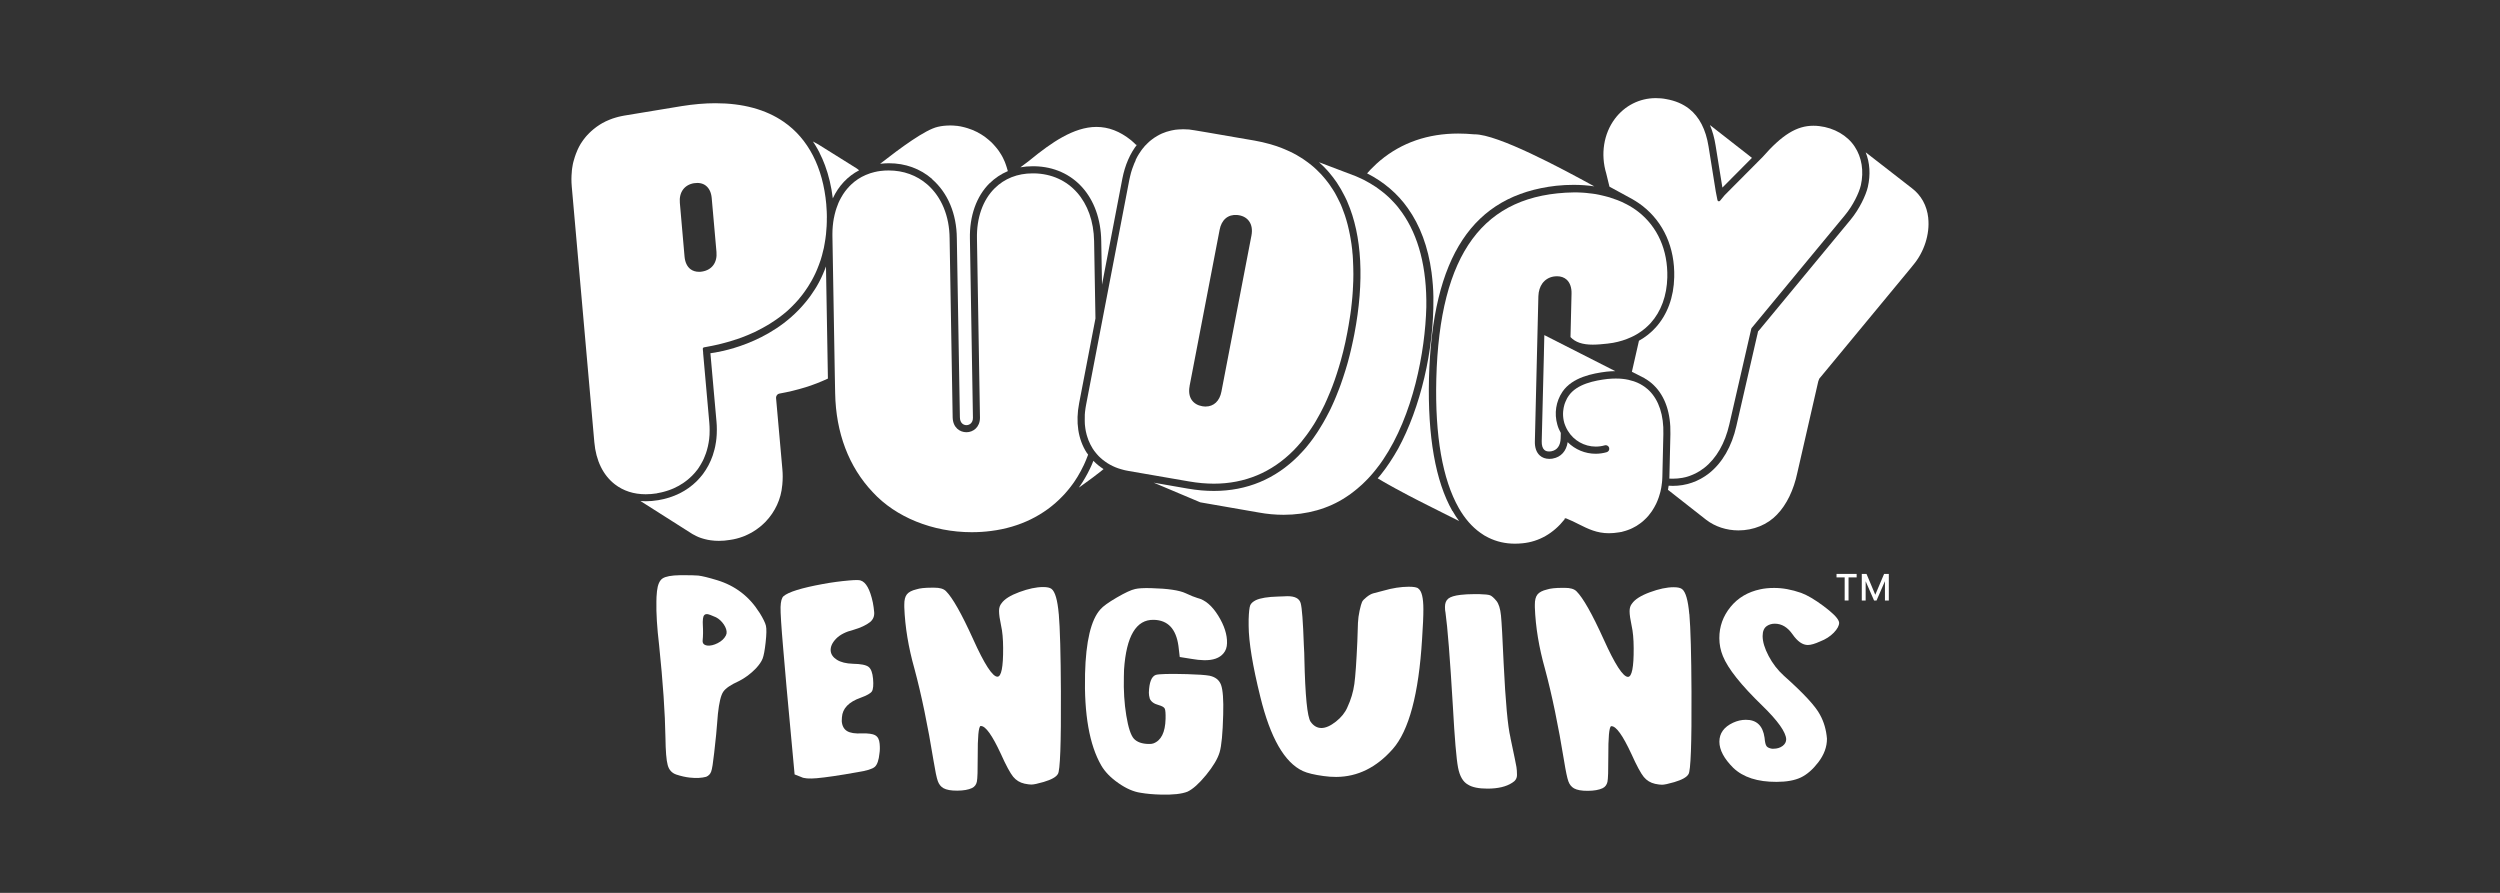
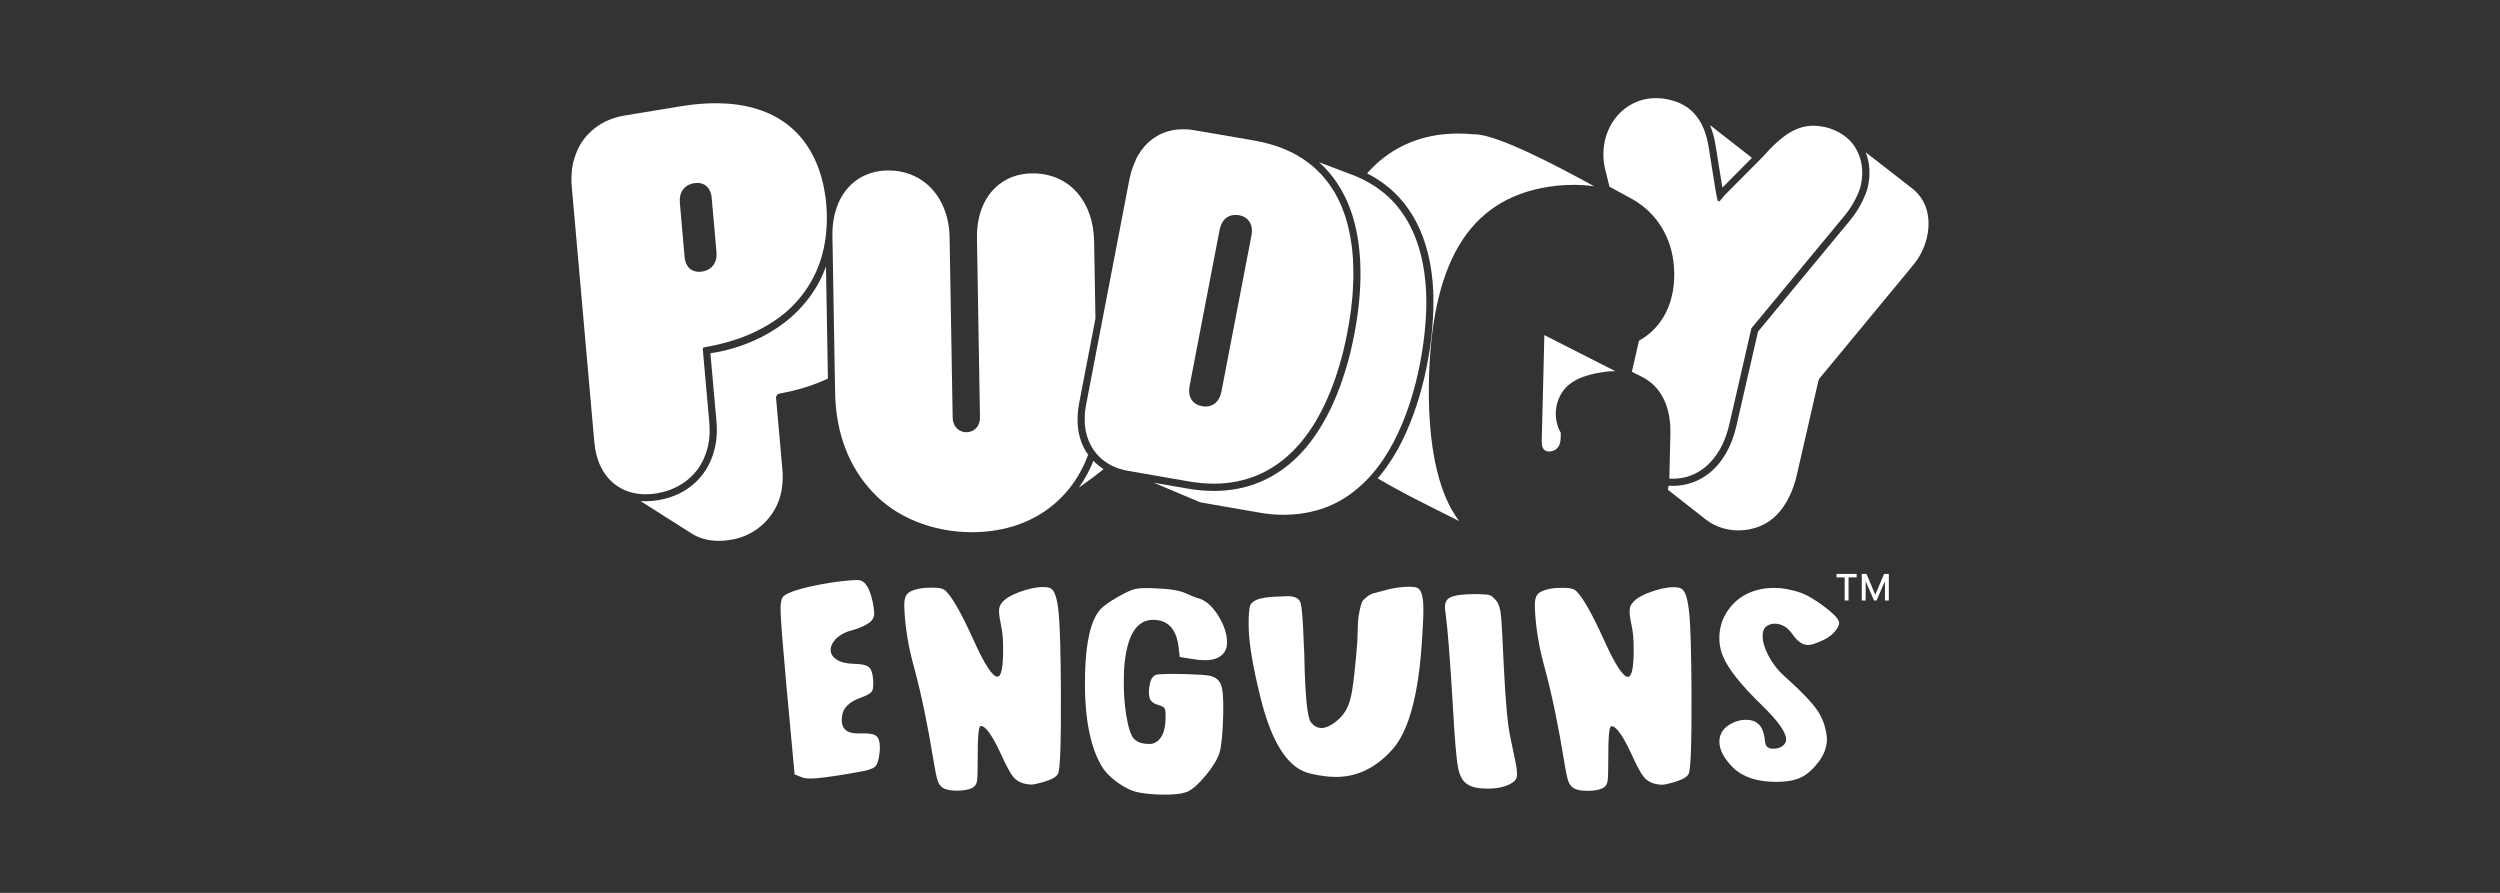
<svg xmlns="http://www.w3.org/2000/svg" width="280" height="100" viewBox="0 0 280 100" fill="none">
  <rect x="0" y="0" width="280" height="100" fill="#333333" stroke="none" />
  <g clip-path="url(#clip0_12413_34903)">
    <path d="M192.912 21.006L196.218 17.68L191.512 14.004C191.804 14.687 192.016 15.455 192.147 16.294L192.907 21L192.912 21.006Z" fill="white" />
    <path d="M180.268 20.91L180.434 21.001C181.23 21.438 181.916 21.814 182.404 22.075C182.948 22.357 183.467 22.683 183.941 23.045C186.324 24.898 187.599 27.741 187.513 31.051C187.463 33.291 186.743 35.235 185.443 36.672C184.919 37.255 184.289 37.757 183.563 38.164L182.772 41.639L184.168 42.348C184.168 42.348 184.203 42.373 184.218 42.388C184.606 42.609 184.949 42.87 185.246 43.166C186.506 44.402 187.141 46.291 187.085 48.621L186.974 53.368C186.974 53.448 186.974 53.529 186.964 53.604C187.09 53.614 187.226 53.614 187.352 53.614C187.715 53.614 188.073 53.579 188.42 53.519C188.536 53.498 188.647 53.478 188.758 53.448L188.96 53.393L189.211 53.313L189.247 53.297C189.307 53.272 189.373 53.252 189.433 53.227C189.438 53.227 189.448 53.217 189.453 53.217C189.594 53.162 189.741 53.097 189.882 53.031C190.229 52.861 190.572 52.645 190.894 52.388C192.24 51.324 193.202 49.641 193.686 47.526L196.145 36.812C196.145 36.812 196.165 36.767 196.18 36.742L206.635 24.1C207.547 23.005 208.222 21.588 208.414 20.749V20.759C208.771 19.167 208.524 17.63 207.728 16.425C206.917 15.179 205.431 14.32 203.763 14.124C203.536 14.094 203.304 14.084 203.088 14.084C201.234 14.084 199.591 15.099 197.414 17.585L193.172 21.849L192.643 22.487C192.607 22.523 192.562 22.548 192.517 22.548C192.502 22.548 192.492 22.543 192.476 22.543C192.416 22.527 192.366 22.472 192.356 22.417L192.169 21.468L191.358 16.41C191.056 14.501 190.325 13.079 189.176 12.18C188.481 11.638 187.624 11.276 186.627 11.101C186.229 11.02 185.831 10.99 185.443 10.99C183.634 10.99 181.966 11.834 180.868 13.3C179.608 14.983 179.25 17.274 179.9 19.433L180.258 20.9L180.268 20.91Z" fill="white" />
    <path d="M162.667 57.23C160.772 53.895 159.89 48.898 160.046 42.368C160.414 28.716 164.944 21.864 174.301 20.805C174.956 20.734 175.611 20.704 176.246 20.704C177.037 20.704 177.813 20.759 178.553 20.87H178.558C174.784 18.8 167.756 15.043 165.156 15.043H165.095C164.48 14.988 163.881 14.958 163.311 14.958C159.936 14.958 157.003 15.968 154.595 17.967C154.454 18.087 154.307 18.213 154.171 18.338C153.935 18.554 153.713 18.775 153.531 18.961C153.39 19.107 153.249 19.263 153.113 19.418C154.967 20.353 156.535 21.694 157.663 23.301C159.049 25.235 159.951 27.661 160.334 30.509C160.46 31.523 160.53 32.377 160.54 33.216V33.402C160.606 39.218 159.089 45.678 156.585 50.264C155.985 51.328 155.325 52.328 154.66 53.152C154.544 53.292 154.423 53.433 154.302 53.574C154.383 53.619 154.983 53.976 154.983 53.976L155.416 54.222C155.567 54.312 155.718 54.392 155.869 54.473C155.869 54.473 156.217 54.669 156.328 54.729C156.363 54.744 156.378 54.754 156.398 54.764C156.802 54.985 157.235 55.216 157.668 55.447C158.469 55.864 159.331 56.311 160.384 56.834C160.384 56.834 161.397 57.346 161.553 57.421C162.208 57.748 162.833 58.059 163.417 58.355C163.155 57.999 162.908 57.622 162.682 57.225L162.667 57.23Z" fill="white" />
    <path d="M77.651 59.862C77.757 59.923 77.868 59.978 77.983 60.038L78.16 60.118C78.16 60.118 78.17 60.118 78.175 60.129C78.397 60.219 78.603 60.294 78.8 60.344C78.86 60.36 78.915 60.38 78.976 60.39C79.168 60.445 79.374 60.48 79.616 60.515C79.908 60.556 80.21 60.576 80.518 60.576C80.719 60.576 80.926 60.566 81.127 60.55C81.334 60.53 81.546 60.505 81.757 60.47C82.226 60.405 82.695 60.289 83.158 60.118C83.249 60.088 83.339 60.048 83.425 60.018C83.677 59.907 83.934 59.782 84.191 59.641C84.352 59.546 84.513 59.445 84.67 59.34C84.816 59.239 84.972 59.129 85.123 59.003C85.33 58.833 85.536 58.647 85.748 58.431C86.816 57.316 87.481 55.874 87.607 54.372L87.617 54.312C87.647 54.011 87.663 53.694 87.663 53.378C87.663 53.117 87.653 52.845 87.627 52.564L86.922 44.623C86.917 44.578 86.897 44.377 87.048 44.216C87.108 44.151 87.184 44.106 87.264 44.09C87.27 44.086 87.3 44.075 87.33 44.075C87.345 44.065 87.37 44.065 87.38 44.065C87.829 43.985 88.287 43.885 88.741 43.779C89.265 43.654 89.774 43.508 90.257 43.362C90.454 43.302 90.64 43.242 90.822 43.176C91.295 43.011 91.774 42.825 92.238 42.619C92.404 42.548 92.56 42.478 92.721 42.403H92.726L92.51 29.846C92.459 29.986 92.399 30.132 92.344 30.278C92.283 30.423 92.222 30.574 92.157 30.72C92.112 30.835 92.056 30.956 91.996 31.076C91.935 31.202 91.87 31.332 91.809 31.458C91.769 31.538 91.724 31.624 91.678 31.704C91.613 31.83 91.542 31.95 91.467 32.081C91.406 32.176 91.351 32.272 91.29 32.367C91.129 32.628 90.978 32.849 90.817 33.075L90.625 33.337C90.535 33.457 90.444 33.578 90.348 33.693C90.288 33.769 90.227 33.839 90.162 33.919C86.272 38.611 80.306 39.469 79.616 39.555C79.601 39.56 79.576 39.56 79.576 39.56H79.566L79.591 39.841L79.878 43.076L79.913 43.478L80.251 47.26C80.276 47.526 80.286 47.802 80.286 48.114C80.286 48.27 80.286 48.425 80.276 48.576C80.276 48.636 80.276 48.706 80.266 48.767C80.251 48.993 80.231 49.239 80.195 49.47C80.17 49.646 80.14 49.817 80.105 49.987C80.079 50.108 80.054 50.223 80.024 50.339C79.974 50.545 79.908 50.766 79.828 51.007C79.561 51.781 79.188 52.484 78.719 53.107C78.512 53.373 78.296 53.629 78.059 53.865C76.935 54.995 75.434 55.739 73.721 56.02C73.237 56.1 72.768 56.14 72.33 56.14C72.134 56.14 71.927 56.13 71.731 56.115L77.49 59.772L77.656 59.872L77.651 59.862Z" fill="white" />
    <path d="M73.578 55.246C73.75 55.216 73.911 55.186 74.077 55.146C74.163 55.131 74.239 55.111 74.319 55.086C74.42 55.06 74.521 55.025 74.621 55C74.722 54.965 74.828 54.94 74.929 54.9C75.019 54.87 75.105 54.84 75.196 54.799C75.287 54.764 75.382 54.724 75.473 54.684C75.68 54.588 75.866 54.498 76.032 54.403C76.209 54.302 76.385 54.191 76.556 54.076C76.627 54.031 76.692 53.981 76.758 53.93L76.818 53.885C76.879 53.84 76.919 53.805 76.974 53.765C77.045 53.709 77.1 53.659 77.171 53.599C77.191 53.584 77.206 53.569 77.216 53.559C77.287 53.498 77.347 53.443 77.408 53.378C77.443 53.348 77.463 53.333 77.478 53.318C77.529 53.262 77.579 53.217 77.619 53.167C77.635 53.147 77.645 53.137 77.655 53.132C77.68 53.107 77.695 53.096 77.71 53.076C77.77 53.011 77.811 52.961 77.861 52.906C77.917 52.84 77.967 52.775 78.017 52.71L78.088 52.629C78.138 52.559 78.189 52.484 78.244 52.408L78.284 52.348C78.284 52.348 78.3 52.323 78.3 52.318C78.37 52.218 78.415 52.142 78.461 52.062C78.496 52.012 78.521 51.961 78.541 51.921C78.607 51.806 78.662 51.705 78.713 51.61C78.758 51.524 78.793 51.439 78.834 51.354L78.879 51.233C78.879 51.233 78.889 51.218 78.894 51.208C78.945 51.087 78.985 50.992 79.02 50.882L79.076 50.736L79.166 50.45C79.181 50.389 79.201 50.334 79.212 50.274C79.242 50.178 79.257 50.098 79.277 50.023L79.292 49.962L79.302 49.907C79.317 49.837 79.338 49.766 79.343 49.701C79.343 49.696 79.348 49.676 79.348 49.666C79.348 49.651 79.358 49.641 79.358 49.626C79.363 49.591 79.368 49.581 79.368 49.566C79.383 49.445 79.403 49.309 79.428 49.174L79.443 48.988C79.453 48.892 79.459 48.792 79.469 48.691V48.611C79.469 48.541 79.474 48.48 79.474 48.425C79.479 48.33 79.479 48.249 79.479 48.164C79.479 47.913 79.469 47.637 79.443 47.345L78.753 39.58V39.5L78.713 39.078C78.708 38.997 78.768 38.917 78.849 38.902L79.232 38.832C79.353 38.812 79.474 38.791 79.59 38.761C79.605 38.756 79.625 38.756 79.64 38.756L79.675 38.746L79.852 38.711C80.068 38.666 80.275 38.621 80.476 38.575L80.512 38.565C80.612 38.54 80.713 38.52 80.814 38.49C80.905 38.47 80.99 38.445 81.076 38.42L81.156 38.4C81.358 38.344 81.56 38.289 81.756 38.234L81.786 38.224C82.038 38.144 82.255 38.078 82.462 38.008H82.477C82.683 37.932 82.885 37.862 83.086 37.792C83.298 37.712 83.494 37.636 83.696 37.551C83.862 37.486 84.018 37.42 84.17 37.345L84.376 37.254C84.386 37.249 84.411 37.239 84.421 37.239C84.542 37.179 84.678 37.114 84.805 37.048C84.805 37.048 84.845 37.023 84.85 37.023C85.036 36.933 85.218 36.837 85.399 36.737L85.48 36.692C85.55 36.657 85.611 36.622 85.676 36.581L85.938 36.431L86.2 36.275C86.291 36.215 86.376 36.169 86.447 36.114C86.623 36.004 86.78 35.893 86.946 35.783L86.996 35.748C87.042 35.717 87.082 35.687 87.122 35.657C87.223 35.582 87.319 35.507 87.419 35.441C87.566 35.331 87.712 35.215 87.848 35.1C87.969 34.999 88.085 34.904 88.206 34.798C88.266 34.743 88.326 34.693 88.382 34.633C88.503 34.527 88.619 34.416 88.725 34.301C88.856 34.17 88.992 34.03 89.118 33.894C89.238 33.764 89.359 33.628 89.48 33.492C89.48 33.487 89.495 33.467 89.5 33.462C89.621 33.327 89.737 33.181 89.843 33.035C89.853 33.025 89.858 33.015 89.868 33.005C89.949 32.905 90.025 32.789 90.105 32.684L90.15 32.618C90.176 32.583 90.206 32.538 90.231 32.503C90.332 32.362 90.428 32.221 90.513 32.086C90.513 32.076 90.523 32.071 90.523 32.066C90.594 31.955 90.659 31.85 90.725 31.734C90.785 31.634 90.841 31.538 90.901 31.438C90.982 31.297 91.057 31.152 91.128 31.011C91.198 30.88 91.249 30.77 91.304 30.654C91.35 30.554 91.385 30.479 91.42 30.398C91.455 30.308 91.501 30.222 91.531 30.137C91.602 29.971 91.667 29.805 91.728 29.635L91.778 29.494C91.798 29.439 91.818 29.384 91.838 29.328C91.874 29.238 91.899 29.153 91.929 29.067C91.984 28.891 92.035 28.71 92.085 28.53V28.515C92.141 28.329 92.186 28.138 92.226 27.947C92.231 27.902 92.242 27.857 92.262 27.806C92.262 27.801 92.267 27.776 92.272 27.771C92.272 27.736 92.277 27.726 92.282 27.711C92.287 27.676 92.332 27.43 92.332 27.43C92.347 27.364 92.357 27.304 92.367 27.234C92.393 27.078 92.418 26.922 92.443 26.772C92.468 26.586 92.488 26.405 92.513 26.224C92.539 25.938 92.564 25.637 92.584 25.32C92.599 25.004 92.609 24.702 92.604 24.411V24.396L92.609 24.386V24.311C92.609 24.19 92.609 24.095 92.604 23.999L92.594 23.698C92.594 23.652 92.589 23.637 92.589 23.617C92.579 23.391 92.564 23.16 92.544 22.924V22.889C92.171 18.74 90.523 15.541 87.782 13.647C85.782 12.261 83.202 11.562 80.129 11.562C78.939 11.562 77.67 11.673 76.35 11.884L69.9 12.949C69.789 12.969 69.684 12.984 69.568 13.014C69.452 13.034 69.346 13.059 69.24 13.089C69.129 13.115 69.023 13.15 68.918 13.18C68.716 13.24 68.515 13.305 68.308 13.391C68.207 13.426 68.112 13.471 68.016 13.516C67.935 13.552 67.865 13.587 67.789 13.617L67.729 13.652C67.557 13.732 67.376 13.838 67.189 13.953C67.069 14.029 66.953 14.109 66.837 14.19C66.811 14.204 66.802 14.215 66.791 14.225L66.66 14.325C66.59 14.38 66.519 14.436 66.449 14.491C66.368 14.561 66.293 14.621 66.217 14.692C66.141 14.757 66.066 14.827 66 14.898C65.915 14.988 65.839 15.069 65.763 15.144L65.638 15.284C65.617 15.31 65.582 15.355 65.547 15.395C65.476 15.48 65.406 15.576 65.335 15.666C65.275 15.746 65.234 15.802 65.199 15.862C65.199 15.862 65.199 15.872 65.194 15.872C65.159 15.922 65.129 15.973 65.093 16.023C65.093 16.023 65.063 16.073 65.058 16.073C65.033 16.118 65.003 16.163 64.978 16.209C64.978 16.214 64.972 16.219 64.967 16.229L64.927 16.304C64.912 16.334 64.867 16.41 64.862 16.415C64.862 16.415 64.847 16.445 64.847 16.45C64.821 16.51 64.791 16.55 64.771 16.6C64.771 16.6 64.69 16.771 64.67 16.816C64.645 16.877 64.62 16.932 64.6 16.992C64.564 17.078 64.524 17.163 64.499 17.238C64.459 17.349 64.418 17.459 64.383 17.57C64.348 17.68 64.312 17.796 64.282 17.911C64.262 17.982 64.242 18.047 64.222 18.117C64.222 18.117 64.186 18.258 64.186 18.263C64.176 18.303 64.171 18.333 64.166 18.353L64.131 18.549C64.116 18.635 64.096 18.725 64.086 18.82L64.076 18.886C64.076 18.886 64.076 18.906 64.07 18.931C64.061 19.021 64.055 19.092 64.045 19.157V19.192C64.03 19.348 64.02 19.504 64.01 19.664C64.005 19.795 64 19.926 64 20.051C64 20.302 64.01 20.578 64.035 20.87L66.565 49.525C66.746 51.59 67.547 53.222 68.862 54.242C69.82 54.98 70.978 55.357 72.319 55.357C72.722 55.357 73.145 55.322 73.578 55.256V55.246ZM77.735 20.518C78.254 20.438 78.718 20.528 79.055 20.794C79.428 21.086 79.655 21.558 79.71 22.166L80.245 28.218C80.35 29.399 79.741 30.233 78.647 30.413C78.521 30.438 78.405 30.443 78.29 30.443C77.917 30.443 77.594 30.343 77.327 30.142C76.954 29.851 76.733 29.379 76.672 28.771L76.143 22.718C76.037 21.538 76.647 20.699 77.73 20.518H77.735Z" fill="white" />
-     <path d="M85.055 68.612C83.927 66.809 82.34 65.593 80.304 64.976C79.342 64.684 78.641 64.513 78.203 64.463C77.875 64.428 77.19 64.418 76.157 64.423C75.195 64.438 74.55 64.559 74.207 64.785C73.87 65.011 73.663 65.488 73.582 66.211C73.537 66.683 73.512 67.055 73.517 67.341C73.487 68.667 73.588 70.3 73.819 72.244C74.253 76.438 74.489 79.894 74.53 82.601C74.55 84.118 74.63 85.147 74.782 85.685C74.923 86.222 75.245 86.579 75.744 86.75C76.278 86.925 76.782 87.041 77.256 87.091C77.981 87.172 78.596 87.136 79.09 87.001C79.362 86.89 79.548 86.695 79.649 86.423C79.755 86.152 79.866 85.439 79.992 84.288L80.208 82.284C80.243 81.933 80.279 81.506 80.319 80.999C80.354 80.496 80.385 80.145 80.405 79.959C80.541 78.693 80.737 77.869 81.004 77.478C81.266 77.091 81.846 76.694 82.738 76.292C83.438 75.941 84.083 75.463 84.662 74.861C85.04 74.454 85.292 74.082 85.418 73.751C85.544 73.419 85.655 72.821 85.751 71.952C85.852 71.038 85.862 70.415 85.786 70.089C85.71 69.762 85.469 69.27 85.06 68.607L85.055 68.612ZM81.342 71.048C81.317 71.103 81.302 71.144 81.302 71.169C81.115 71.53 80.808 71.817 80.379 72.033C79.951 72.249 79.573 72.334 79.246 72.304C78.843 72.259 78.661 72.063 78.697 71.711C78.747 71.239 78.757 70.662 78.717 69.968C78.702 69.778 78.707 69.551 78.732 69.295C78.772 68.918 78.939 68.753 79.231 68.783C79.372 68.798 79.694 68.913 80.188 69.135C80.536 69.315 80.828 69.587 81.07 69.943C81.307 70.3 81.412 70.636 81.377 70.938C81.377 70.963 81.362 70.998 81.337 71.058L81.342 71.048Z" fill="white" />
    <path d="M98.03 82.345C97.737 82.194 97.244 82.124 96.548 82.139C95.777 82.184 95.218 82.094 94.865 81.877C94.518 81.662 94.316 81.29 94.276 80.772C94.276 80.727 94.276 80.652 94.286 80.556C94.296 80.461 94.301 80.391 94.296 80.341C94.357 79.341 95.067 78.608 96.422 78.135C97.098 77.889 97.511 77.653 97.657 77.427C97.798 77.201 97.843 76.714 97.783 76.031C97.722 75.348 97.556 74.906 97.279 74.69C97.002 74.474 96.422 74.358 95.536 74.343C94.765 74.318 94.16 74.168 93.732 73.896C93.303 73.625 93.072 73.288 93.036 72.892C93.001 72.445 93.198 71.998 93.636 71.54C94.074 71.088 94.724 70.757 95.591 70.541C96.382 70.31 97.002 70.019 97.45 69.672C97.793 69.381 97.944 69.014 97.909 68.567C97.874 68.17 97.823 67.808 97.758 67.482C97.445 66.015 96.987 65.192 96.382 65.011C96.226 64.951 95.803 64.951 95.112 65.011C94.125 65.096 93.142 65.227 92.165 65.408C89.771 65.845 88.305 66.302 87.756 66.774C87.549 66.96 87.444 67.362 87.423 67.994C87.408 68.622 87.504 70.159 87.716 72.605L88.094 76.975L88.996 86.735L89.736 87.026C90.043 87.192 90.618 87.232 91.459 87.162C92.482 87.071 94.009 86.85 96.04 86.484C97.057 86.328 97.702 86.127 97.974 85.891C98.246 85.655 98.428 85.142 98.503 84.354C98.549 84.067 98.559 83.711 98.519 83.289C98.478 82.817 98.312 82.51 98.025 82.355L98.03 82.345Z" fill="white" />
    <path d="M118.579 68.763C118.443 67.196 118.171 66.262 117.768 65.955C117.581 65.815 117.274 65.749 116.831 65.749C116.06 65.749 115.173 65.94 114.165 66.312C113.157 66.683 112.492 67.105 112.165 67.578C111.983 67.794 111.893 68.075 111.893 68.431C111.893 68.828 111.973 69.371 112.119 70.054C112.271 70.717 112.346 71.551 112.351 72.565C112.366 74.71 112.15 75.79 111.711 75.79C111.162 75.79 110.255 74.394 108.996 71.596C107.696 68.728 106.678 66.93 105.942 66.201C105.68 65.94 105.242 65.815 104.622 65.82H104.345C103.574 65.82 103.005 65.885 102.642 66.005C102.128 66.126 101.775 66.312 101.574 66.563C101.377 66.809 101.276 67.196 101.281 67.713V67.995C101.362 70.21 101.745 72.51 102.415 74.886C103.201 77.804 103.912 81.245 104.557 85.203C104.743 86.358 104.904 87.117 105.035 87.483C105.166 87.85 105.378 88.111 105.67 88.277C106.003 88.463 106.512 88.558 107.212 88.553C107.907 88.548 108.461 88.453 108.865 88.262C109.157 88.121 109.338 87.88 109.409 87.549C109.479 87.217 109.509 86.273 109.504 84.716C109.494 82.546 109.6 81.41 109.817 81.315H109.872C110.386 81.315 111.127 82.345 112.089 84.419C112.679 85.735 113.147 86.594 113.475 86.996C113.807 87.398 114.226 87.654 114.745 87.769C115.077 87.84 115.334 87.87 115.516 87.87C115.772 87.87 116.231 87.769 116.891 87.579C117.773 87.317 118.302 87.016 118.483 86.684C118.735 86.353 118.851 83.274 118.821 77.453C118.801 73.233 118.72 70.335 118.584 68.768L118.579 68.763Z" fill="white" />
    <path d="M134.136 66.985C133.784 66.879 133.335 66.698 132.791 66.442C132.091 66.111 130.801 65.92 128.911 65.87C128.085 65.85 127.495 65.885 127.138 65.97C126.704 66.061 126.019 66.377 125.077 66.925C124.14 67.472 123.525 67.914 123.243 68.251C122.19 69.416 121.615 71.827 121.525 75.478C121.414 80.009 122.013 83.42 123.334 85.72C123.747 86.438 124.392 87.101 125.258 87.704C126.125 88.312 126.951 88.674 127.737 88.789C128.402 88.905 129.168 88.975 130.035 88.995C131.375 89.03 132.363 88.92 132.998 88.668C133.597 88.387 134.288 87.769 135.084 86.8C135.875 85.831 136.379 84.987 136.595 84.263C136.812 83.54 136.943 82.129 136.998 80.034C137.044 78.377 136.963 77.277 136.761 76.719C136.56 76.162 136.127 75.82 135.462 75.679C134.988 75.594 134.162 75.539 132.983 75.504C130.937 75.448 129.753 75.484 129.435 75.594C128.962 75.775 128.71 76.438 128.674 77.583C128.674 77.779 128.705 78 128.775 78.246C128.921 78.588 129.249 78.829 129.758 78.964C130.146 79.075 130.378 79.206 130.453 79.366C130.529 79.532 130.559 79.909 130.544 80.522C130.504 82.028 130.05 82.942 129.173 83.264C129.052 83.309 128.876 83.334 128.639 83.324C127.888 83.309 127.344 83.108 126.997 82.737C126.654 82.36 126.367 81.496 126.145 80.14C125.923 78.784 125.833 77.337 125.873 75.805L125.893 75.001C126.145 71.234 127.259 69.371 129.224 69.421C130.801 69.456 131.718 70.43 131.985 72.339L132.131 73.585L133.486 73.801C133.955 73.886 134.403 73.931 134.842 73.942C135.865 73.967 136.6 73.705 137.044 73.158C137.285 72.872 137.416 72.495 137.427 72.033C137.452 71.084 137.124 70.059 136.444 68.959C135.759 67.854 134.993 67.196 134.131 66.98L134.136 66.985Z" fill="white" />
-     <path d="M158.863 65.92C158.717 65.779 158.349 65.714 157.765 65.714C156.888 65.719 155.951 65.865 154.964 66.151C154.414 66.287 154.026 66.392 153.81 66.453C153.588 66.513 153.341 66.648 153.069 66.864C152.797 67.08 152.621 67.261 152.55 67.417C152.479 67.573 152.384 67.889 152.278 68.376C152.172 68.858 152.112 69.32 152.091 69.757C152.076 70.195 152.051 70.893 152.021 71.862C151.92 74.127 151.809 75.71 151.688 76.604C151.562 77.503 151.3 78.377 150.902 79.226C150.65 79.813 150.217 80.351 149.618 80.823C149.018 81.295 148.474 81.536 148 81.536C147.527 81.536 147.118 81.305 146.786 80.833C146.413 80.27 146.181 77.925 146.091 73.801C146.091 73.424 146.07 72.907 146.03 72.244C145.939 69.627 145.823 68.06 145.672 67.542C145.521 67.025 145.027 66.769 144.181 66.774C144.105 66.774 143.954 66.779 143.712 66.794C143.475 66.809 143.284 66.814 143.133 66.814C141.994 66.844 141.173 66.98 140.659 67.216C140.331 67.382 140.12 67.573 140.029 67.784C139.938 67.999 139.873 68.532 139.848 69.376V70.084C139.858 71.897 140.291 74.554 141.153 78.035C142.276 82.631 143.863 85.404 145.924 86.358C146.438 86.594 147.209 86.775 148.237 86.916C148.716 86.986 149.189 87.016 149.668 87.016C152.051 87.001 154.152 85.966 155.976 83.907C157.8 81.847 158.899 77.734 159.272 71.581C159.372 70.094 159.423 68.974 159.418 68.221C159.418 66.945 159.226 66.181 158.858 65.925L158.863 65.92Z" fill="white" />
+     <path d="M158.863 65.92C158.717 65.779 158.349 65.714 157.765 65.714C156.888 65.719 155.951 65.865 154.964 66.151C154.414 66.287 154.026 66.392 153.81 66.453C153.588 66.513 153.341 66.648 153.069 66.864C152.797 67.08 152.621 67.261 152.55 67.417C152.479 67.573 152.384 67.889 152.278 68.376C152.172 68.858 152.112 69.32 152.091 69.757C152.076 70.195 152.051 70.893 152.021 71.862C151.562 77.503 151.3 78.377 150.902 79.226C150.65 79.813 150.217 80.351 149.618 80.823C149.018 81.295 148.474 81.536 148 81.536C147.527 81.536 147.118 81.305 146.786 80.833C146.413 80.27 146.181 77.925 146.091 73.801C146.091 73.424 146.07 72.907 146.03 72.244C145.939 69.627 145.823 68.06 145.672 67.542C145.521 67.025 145.027 66.769 144.181 66.774C144.105 66.774 143.954 66.779 143.712 66.794C143.475 66.809 143.284 66.814 143.133 66.814C141.994 66.844 141.173 66.98 140.659 67.216C140.331 67.382 140.12 67.573 140.029 67.784C139.938 67.999 139.873 68.532 139.848 69.376V70.084C139.858 71.897 140.291 74.554 141.153 78.035C142.276 82.631 143.863 85.404 145.924 86.358C146.438 86.594 147.209 86.775 148.237 86.916C148.716 86.986 149.189 87.016 149.668 87.016C152.051 87.001 154.152 85.966 155.976 83.907C157.8 81.847 158.899 77.734 159.272 71.581C159.372 70.094 159.423 68.974 159.418 68.221C159.418 66.945 159.226 66.181 158.858 65.925L158.863 65.92Z" fill="white" />
    <path d="M169.172 82.611C168.87 81.36 168.618 78.608 168.411 74.338C168.285 71.485 168.185 69.682 168.109 68.929C168.033 68.175 167.862 67.633 167.605 67.306C167.313 66.95 167.071 66.744 166.89 66.673C166.708 66.603 166.3 66.558 165.68 66.543H165.076C164.527 66.543 164.028 66.573 163.589 66.623C162.929 66.698 162.471 66.839 162.214 67.04C161.957 67.246 161.836 67.552 161.836 67.979C161.836 68.24 161.856 68.451 161.896 68.617C162.123 70.219 162.4 73.695 162.718 79.045C162.919 82.696 163.116 85.007 163.302 85.971C163.489 86.941 163.861 87.573 164.411 87.875C164.889 88.181 165.625 88.327 166.613 88.327C167.787 88.322 168.699 88.106 169.359 87.674C169.726 87.463 169.903 87.167 169.903 86.79C169.903 86.458 169.883 86.162 169.842 85.906C169.807 85.67 169.58 84.575 169.167 82.621L169.172 82.611Z" fill="white" />
    <path d="M189.2 68.783C189.064 67.216 188.792 66.282 188.389 65.975C188.202 65.835 187.895 65.769 187.452 65.769C186.681 65.769 185.794 65.96 184.786 66.332C183.779 66.704 183.113 67.126 182.786 67.598C182.605 67.814 182.514 68.095 182.514 68.451C182.514 68.848 182.594 69.391 182.741 70.074C182.892 70.737 182.967 71.571 182.972 72.585C182.987 74.73 182.771 75.81 182.332 75.81C181.783 75.81 180.876 74.414 179.617 71.616C178.317 68.748 177.299 66.95 176.563 66.221C176.301 65.96 175.863 65.835 175.243 65.84H174.966C174.195 65.84 173.626 65.905 173.263 66.025C172.749 66.146 172.396 66.332 172.195 66.583C171.998 66.829 171.897 67.216 171.903 67.733V68.014C171.983 70.23 172.366 72.53 173.036 74.906C173.822 77.824 174.533 81.265 175.178 85.223C175.364 86.378 175.525 87.136 175.656 87.503C175.787 87.87 175.999 88.131 176.291 88.297C176.624 88.483 177.133 88.578 177.833 88.573C178.528 88.568 179.083 88.473 179.486 88.282C179.778 88.141 179.959 87.9 180.035 87.569C180.105 87.237 180.136 86.293 180.131 84.736C180.121 82.566 180.226 81.431 180.443 81.335H180.498C181.012 81.335 181.753 82.365 182.715 84.439C183.305 85.755 183.774 86.614 184.101 87.016C184.434 87.418 184.852 87.674 185.371 87.79C185.703 87.86 185.96 87.89 186.142 87.89C186.399 87.89 186.857 87.79 187.517 87.599C188.399 87.337 188.928 87.036 189.109 86.705C189.361 86.373 189.477 83.294 189.447 77.472C189.427 73.253 189.346 70.355 189.21 68.788L189.2 68.783Z" fill="white" />
    <path d="M205.924 69.537C205.773 69.16 205.208 68.607 204.236 67.879C203.258 67.151 202.422 66.658 201.727 66.402C200.658 66.031 199.651 65.845 198.698 65.85C198.109 65.85 197.6 65.905 197.157 66H197.162C195.771 66.292 194.652 66.95 193.816 67.979C192.98 69.009 192.561 70.174 192.566 71.47C192.566 72.174 192.702 72.847 192.964 73.484C193.524 74.876 194.995 76.729 197.393 79.05C199.127 80.737 200.008 81.988 200.054 82.787C200.054 83.093 199.918 83.349 199.646 83.55C199.374 83.751 199.036 83.857 198.633 83.857H198.467C198.169 83.811 197.968 83.716 197.857 83.575C197.746 83.435 197.671 83.113 197.63 82.621C197.439 81.275 196.738 80.607 195.529 80.617C195.05 80.617 194.577 80.727 194.103 80.943C193.08 81.421 192.571 82.129 192.571 83.073C192.571 83.992 193.096 84.972 194.128 86.001C195.232 87.056 196.849 87.579 198.976 87.569C200.109 87.569 201.021 87.398 201.696 87.076C202.372 86.755 203.022 86.192 203.641 85.389C204.296 84.535 204.624 83.651 204.619 82.731C204.538 81.742 204.281 80.848 203.838 80.049C203.354 79.11 202.009 77.653 199.797 75.684C199.097 75.052 198.527 74.308 198.084 73.464C197.64 72.621 197.414 71.877 197.414 71.239C197.414 70.697 197.575 70.32 197.902 70.104C198.154 69.938 198.447 69.853 198.779 69.853C199.55 69.853 200.21 70.25 200.764 71.043C201.319 71.842 201.888 72.239 202.477 72.239C202.81 72.239 203.268 72.108 203.853 71.842C204.473 71.606 204.982 71.274 205.385 70.862C205.783 70.446 205.984 70.074 205.984 69.747C205.984 69.722 205.974 69.687 205.959 69.642C205.944 69.597 205.934 69.562 205.934 69.537H205.924Z" fill="white" />
-     <path d="M104.399 20.071C106.162 21.608 107.145 23.959 107.165 26.681L107.508 46.748C107.518 47.386 107.911 47.617 108.238 47.617C108.591 47.617 108.969 47.361 108.969 46.798L108.631 26.732C108.576 24.195 109.357 21.985 110.838 20.518H110.848C111.433 19.941 112.118 19.489 112.874 19.167C112.864 19.132 112.859 19.097 112.849 19.062L112.813 18.946C112.798 18.876 112.778 18.811 112.753 18.74C112.728 18.645 112.697 18.554 112.662 18.464C112.642 18.389 112.617 18.323 112.587 18.258C112.571 18.218 112.561 18.188 112.551 18.158L112.536 18.122C112.476 17.992 112.425 17.876 112.37 17.761C112.34 17.691 112.309 17.63 112.279 17.575C112.279 17.575 112.239 17.5 112.234 17.495C112.219 17.449 112.194 17.409 112.163 17.369C112.138 17.334 112.123 17.299 112.103 17.269L112.078 17.233C112.022 17.138 111.962 17.048 111.901 16.957L111.876 16.917C111.836 16.857 111.796 16.796 111.745 16.741C111.695 16.671 111.644 16.611 111.594 16.55C111.513 16.455 111.453 16.38 111.382 16.304C111.337 16.249 111.287 16.199 111.241 16.148L111.191 16.093C111.13 16.028 111.065 15.963 110.994 15.897C110.909 15.817 110.818 15.742 110.732 15.666C110.662 15.601 110.591 15.551 110.521 15.495C110.465 15.45 110.42 15.405 110.365 15.37C110.269 15.305 110.198 15.249 110.128 15.204C110.042 15.144 109.967 15.099 109.891 15.049C109.574 14.853 109.236 14.682 108.898 14.546C108.727 14.476 108.551 14.416 108.374 14.36C108.279 14.335 108.183 14.3 108.082 14.275C108.001 14.25 107.921 14.23 107.84 14.215C107.745 14.19 107.654 14.169 107.568 14.154C107.472 14.134 107.387 14.124 107.306 14.114C107.301 14.114 107.271 14.104 107.266 14.104C107.069 14.079 106.898 14.069 106.727 14.059C106.631 14.054 106.54 14.054 106.45 14.054H106.424C106.334 14.054 106.248 14.054 106.162 14.059L106.021 14.069H105.976C105.926 14.069 105.86 14.079 105.8 14.084C105.784 14.089 105.739 14.089 105.739 14.089H105.719C105.613 14.104 105.502 14.119 105.386 14.134C105.266 14.154 105.15 14.175 105.034 14.205C103.613 14.526 100.877 16.55 98.574 18.343C98.902 18.308 99.234 18.283 99.557 18.283C101.401 18.283 103.074 18.891 104.404 20.051L104.399 20.071Z" fill="white" />
    <path d="M121.966 53.795C122.278 53.569 122.585 53.343 122.878 53.107C122.898 53.092 122.913 53.077 122.943 53.062C123.15 52.896 123.377 52.72 123.598 52.539C123.18 52.268 122.797 51.962 122.46 51.61C122.454 51.63 122.444 51.65 122.434 51.67C122.404 51.755 122.364 51.846 122.329 51.931L122.228 52.167C122.182 52.278 122.132 52.378 122.082 52.479C121.996 52.655 121.905 52.835 121.815 53.011C121.618 53.378 121.427 53.714 121.22 54.036C121.17 54.116 121.109 54.202 121.054 54.287L120.892 54.523C120.872 54.548 120.857 54.583 120.832 54.608L120.983 54.508C121.286 54.292 121.583 54.076 121.875 53.86L121.966 53.795Z" fill="white" />
-     <path d="M115.862 18.62C120.256 18.705 123.264 22.07 123.34 26.993L123.425 31.88L125.703 20.011C126 18.489 126.564 17.193 127.375 16.158L127.26 16.249C127.25 16.239 127.219 16.209 127.214 16.199C127.189 16.178 127.179 16.163 127.169 16.153C127.124 16.113 127.078 16.063 127.023 16.013C126.998 15.988 126.972 15.968 126.947 15.943C126.857 15.852 126.771 15.777 126.68 15.706C125.426 14.702 124.156 14.215 122.8 14.215C120.261 14.215 117.732 15.988 115.379 17.911L115.313 17.967C114.94 18.248 114.598 18.509 114.285 18.74C114.724 18.66 115.182 18.62 115.651 18.62H115.852H115.862Z" fill="white" />
    <path d="M127.396 16.138L127.387 16.153L127.396 16.143V16.138Z" fill="white" />
    <path d="M148.068 18.484C148.139 18.544 148.199 18.605 148.265 18.67C148.376 18.78 148.486 18.896 148.592 19.017C148.643 19.077 148.693 19.132 148.748 19.187C148.804 19.248 148.854 19.308 148.905 19.373C149.041 19.534 149.177 19.7 149.303 19.866C149.434 20.031 149.56 20.207 149.681 20.388C149.681 20.388 149.696 20.408 149.701 20.413C150.033 20.905 150.341 21.443 150.618 22C150.708 22.166 150.784 22.342 150.87 22.523C150.87 22.538 150.88 22.548 150.88 22.558C150.88 22.568 150.905 22.613 150.905 22.613C152.553 26.39 152.82 31.514 151.686 37.425C151.641 37.631 151.605 37.837 151.56 38.043C151.525 38.249 151.479 38.45 151.429 38.651C151.389 38.847 151.343 39.053 151.293 39.249C151.253 39.434 151.202 39.62 151.157 39.806C151.096 40.062 151.031 40.293 150.97 40.52C150.945 40.62 150.915 40.735 150.88 40.836C150.809 41.082 150.749 41.288 150.683 41.494C150.603 41.765 150.517 42.026 150.426 42.292C150.341 42.554 150.25 42.815 150.159 43.071C150.104 43.232 150.048 43.392 149.983 43.543C149.867 43.85 149.746 44.151 149.625 44.447C149.565 44.588 149.429 44.909 149.429 44.909L149.242 45.326C149.242 45.326 149.086 45.658 149.046 45.753C148.99 45.874 148.935 45.994 148.869 46.11C148.869 46.12 148.864 46.125 148.854 46.135C148.753 46.341 148.648 46.547 148.537 46.743C148.426 46.949 148.315 47.155 148.194 47.356C148.078 47.556 147.957 47.752 147.836 47.948C147.761 48.069 147.685 48.189 147.61 48.31L147.514 48.456L147.433 48.576L147.343 48.707C147.267 48.817 147.192 48.933 147.116 49.038C147.086 49.078 147.055 49.124 147.025 49.164C146.909 49.319 146.809 49.46 146.703 49.591C146.577 49.757 146.451 49.912 146.325 50.063C146.325 50.063 146.239 50.163 146.224 50.183C146.154 50.264 146.083 50.349 146.007 50.43C145.917 50.535 145.816 50.636 145.715 50.741C145.655 50.811 145.589 50.882 145.519 50.947L145.448 51.027C142.843 53.654 139.649 54.985 135.955 54.985C135.502 54.985 135.048 54.965 134.56 54.925C134.051 54.88 133.527 54.809 133.003 54.719L129.219 54.061L134.434 56.261L140.979 57.401C141.906 57.572 142.843 57.657 143.765 57.657C146.37 57.657 148.779 56.974 150.734 55.684L151.071 55.457C151.096 55.442 151.127 55.422 151.127 55.422L151.253 55.332C151.298 55.297 151.343 55.267 151.384 55.231C151.505 55.146 151.61 55.066 151.711 54.98C151.913 54.825 152.119 54.649 152.341 54.448C152.401 54.403 152.447 54.352 152.502 54.307L152.623 54.197C152.623 54.197 152.648 54.172 152.658 54.161C152.759 54.066 152.845 53.986 152.925 53.9C153.026 53.805 153.122 53.709 153.213 53.609C153.323 53.493 153.424 53.383 153.525 53.267L153.722 53.041C153.787 52.966 153.853 52.886 153.918 52.805L154.009 52.695C154.387 52.223 154.664 51.856 154.901 51.494C158.276 46.497 159.617 39.394 159.748 34.412V34.422C159.818 30.007 158.891 26.425 157.012 23.783C156.876 23.587 156.725 23.387 156.558 23.18C156.513 23.12 156.458 23.065 156.412 23.005L156.332 22.914L156.301 22.879L156.266 22.839C156.216 22.779 156.165 22.724 156.105 22.663C155.994 22.533 155.878 22.422 155.762 22.307C155.687 22.226 155.601 22.151 155.52 22.07C155.44 21.99 155.354 21.92 155.268 21.845C155.168 21.754 155.052 21.659 154.946 21.573C154.845 21.488 154.734 21.402 154.623 21.322C154.457 21.192 154.296 21.076 154.104 20.945C153.888 20.8 153.661 20.654 153.434 20.523C153.213 20.393 152.976 20.267 152.739 20.142C152.653 20.102 152.568 20.056 152.477 20.016C152.472 20.016 152.447 20.001 152.447 20.001C152.25 19.911 152.054 19.815 151.852 19.735L147.726 18.168C147.726 18.168 147.766 18.203 147.786 18.223C147.831 18.268 148.068 18.489 148.068 18.489V18.484Z" fill="white" />
-     <path d="M175.221 58.109C175.251 58.069 175.301 58.049 175.347 58.049C175.367 58.049 175.387 58.049 175.407 58.059C175.926 58.26 176.39 58.496 176.838 58.722C177.866 59.235 178.839 59.722 180.199 59.722C180.562 59.722 180.945 59.687 181.338 59.621L181.57 59.581H181.595C181.655 59.561 181.711 59.546 181.771 59.531C181.842 59.511 181.907 59.496 181.968 59.476L182.028 59.461L182.088 59.441C182.134 59.425 182.189 59.41 182.24 59.39C182.3 59.375 182.34 59.355 182.381 59.34C182.471 59.305 182.547 59.28 182.623 59.245C182.698 59.209 182.769 59.174 182.839 59.144C183.137 59.004 183.429 58.828 183.706 58.617C183.776 58.572 183.842 58.521 183.902 58.466C183.948 58.431 183.993 58.391 184.033 58.356L184.099 58.295C184.159 58.245 184.22 58.185 184.28 58.125L184.371 58.034C184.431 57.974 184.482 57.924 184.527 57.868C184.557 57.833 184.573 57.818 184.593 57.798L184.623 57.763C184.769 57.587 184.885 57.431 184.991 57.281C185.056 57.19 185.112 57.095 185.167 56.999C185.212 56.934 185.243 56.879 185.278 56.819C185.298 56.783 185.313 56.753 185.328 56.723C185.384 56.623 185.429 56.527 185.485 56.427L185.54 56.306C185.575 56.236 185.6 56.166 185.631 56.095L185.656 56.035C185.671 56 185.681 55.96 185.696 55.925C185.726 55.849 185.747 55.789 185.772 55.724C185.772 55.724 185.817 55.573 185.832 55.533C185.857 55.452 185.883 55.372 185.903 55.297C185.928 55.221 185.948 55.151 185.963 55.086C186.003 54.925 186.034 54.769 186.064 54.614V54.589L186.099 54.373L186.124 54.157C186.124 54.157 186.134 54.136 186.134 54.126C186.15 54.036 186.155 53.946 186.16 53.855C186.16 53.8 186.17 53.745 186.17 53.689C186.17 53.634 186.17 53.579 186.18 53.524V53.463C186.185 53.428 186.185 53.393 186.185 53.363L186.296 48.611C186.351 46.512 185.797 44.824 184.704 43.744C184.643 43.689 184.583 43.629 184.517 43.573C184.472 43.538 184.431 43.503 184.391 43.473C184.331 43.418 184.275 43.372 184.215 43.332C184.043 43.212 183.872 43.106 183.681 43.001C183.575 42.946 183.484 42.9 183.388 42.86L183.338 42.84C183.278 42.815 183.222 42.79 183.162 42.77C183.101 42.745 183.041 42.724 182.985 42.704C182.824 42.649 182.653 42.604 182.421 42.549C182.411 42.549 182.396 42.539 182.386 42.539C182.169 42.493 181.947 42.453 181.726 42.433C181.645 42.423 181.559 42.418 181.484 42.413C181.428 42.403 181.383 42.403 181.338 42.403H181.252C181.171 42.398 181.086 42.398 181 42.398H180.909C180.789 42.398 180.663 42.398 180.532 42.408C180.36 42.413 180.209 42.428 180.048 42.443C178.617 42.614 176.601 42.996 175.689 44.332C175.649 44.392 175.609 44.452 175.569 44.518C175.543 44.558 175.518 44.598 175.498 44.643C175.438 44.754 175.387 44.859 175.342 44.975C175.317 45.035 175.296 45.085 175.276 45.141C175.231 45.251 175.201 45.361 175.176 45.477C175.16 45.532 175.15 45.572 175.14 45.618C175.125 45.668 175.12 45.718 175.115 45.763C175.1 45.854 175.09 45.934 175.08 46.014C175.07 46.06 175.07 46.085 175.07 46.115C175.06 46.205 175.06 46.276 175.06 46.351C175.06 46.693 175.105 47.034 175.201 47.371C175.226 47.446 175.246 47.521 175.281 47.597C175.307 47.662 175.332 47.727 175.362 47.792C175.392 47.863 175.422 47.933 175.458 47.998C175.493 48.079 175.538 48.149 175.579 48.215L175.599 48.25C176.254 49.34 177.453 50.018 178.723 50.018C179.065 50.018 179.408 49.972 179.735 49.877C179.771 49.872 179.806 49.862 179.841 49.862C180.018 49.862 180.174 49.983 180.224 50.153C180.254 50.259 180.239 50.369 180.189 50.46C180.134 50.55 180.053 50.615 179.952 50.645C179.544 50.761 179.131 50.821 178.718 50.821C177.539 50.821 176.415 50.354 175.579 49.52C175.432 50.52 174.828 51.198 173.906 51.359C173.881 51.364 173.84 51.369 173.805 51.379H173.77C173.679 51.384 173.603 51.394 173.528 51.394C173.1 51.394 172.727 51.263 172.45 51.007C172.077 50.666 171.885 50.123 171.905 49.435L172.298 33.186C172.314 32.608 172.475 32.106 172.752 31.729C173.054 31.323 173.483 31.061 174.002 30.971C174.072 30.961 174.122 30.951 174.178 30.951C174.238 30.951 174.319 30.941 174.4 30.941C174.818 30.941 175.191 31.071 175.468 31.323C175.841 31.664 176.032 32.217 176.012 32.895L175.896 37.752C176.435 38.33 177.231 38.601 178.39 38.601C178.949 38.601 179.499 38.54 180.038 38.485C180.265 38.46 180.476 38.43 180.673 38.395C181.388 38.264 182.068 38.053 182.693 37.762C182.779 37.722 182.869 37.681 182.955 37.636C183.157 37.536 183.333 37.43 183.499 37.33C183.499 37.33 183.499 37.32 183.509 37.32C183.63 37.239 183.751 37.154 183.872 37.074C183.993 36.988 184.109 36.898 184.215 36.807C184.225 36.797 184.24 36.782 184.26 36.772C184.351 36.697 184.452 36.602 184.552 36.506L184.567 36.491C184.678 36.396 184.774 36.285 184.875 36.18C186.044 34.884 186.689 33.116 186.739 31.066C186.81 28.012 185.651 25.396 183.469 23.703C183.066 23.392 182.623 23.11 182.149 22.864C182.134 22.859 182.124 22.859 182.114 22.849C182.058 22.824 182.003 22.794 181.942 22.764C181.837 22.708 181.736 22.663 181.635 22.613C181.585 22.588 181.444 22.533 181.444 22.533C181.343 22.487 181.247 22.447 181.151 22.412C180.889 22.312 180.617 22.216 180.31 22.121C180.295 22.121 180.285 22.116 180.275 22.106C180.113 22.06 179.962 22.015 179.801 21.98C179.801 21.98 179.791 21.975 179.786 21.975C179.655 21.94 179.524 21.91 179.388 21.88L179.342 21.87C179.252 21.844 179.166 21.829 179.075 21.809C179.075 21.809 178.723 21.749 178.708 21.739C178.607 21.724 178.521 21.709 178.435 21.699C178.33 21.684 178.219 21.669 178.113 21.659H178.078C177.922 21.634 177.791 21.618 177.66 21.608C177.529 21.593 177.403 21.588 177.277 21.578C177.1 21.563 176.919 21.563 176.743 21.553C176.576 21.548 176.43 21.548 176.279 21.548C166.131 21.714 161.234 28.354 160.866 42.443C160.71 48.827 161.561 53.684 163.38 56.894C164.045 58.064 164.861 59.004 165.794 59.667C166.106 59.898 166.368 60.053 166.701 60.214C167.608 60.666 168.605 60.892 169.668 60.892C169.95 60.892 170.238 60.877 170.525 60.847C172.364 60.671 173.991 59.737 175.241 58.155L175.221 58.109Z" fill="white" />
    <path d="M184.691 43.729C184.691 43.729 184.691 43.729 184.696 43.733C184.696 43.733 184.701 43.733 184.706 43.738L184.691 43.724V43.729Z" fill="white" />
    <path d="M215.966 24.416C215.815 23.025 215.175 21.86 214.102 21.056L208.957 17.058C209.426 18.238 209.511 19.564 209.199 20.935C208.987 21.86 208.252 23.417 207.264 24.612L197.086 36.913C197.021 36.988 196.96 37.054 196.9 37.119C196.895 37.159 196.885 37.199 196.875 37.245L196.829 37.461C196.829 37.461 196.819 37.506 196.809 37.531L194.476 47.702C193.962 49.998 192.899 51.836 191.408 53.016C190.239 53.93 188.843 54.418 187.352 54.418C187.195 54.418 187.039 54.408 186.888 54.398C186.863 54.563 186.843 54.714 186.812 54.86L191.095 58.22C192.088 58.983 193.373 59.405 194.708 59.405C196.391 59.405 197.968 58.757 199.026 57.632C200.094 56.537 200.9 54.875 201.304 52.941C202.085 49.53 202.871 46.12 203.647 42.709L203.747 42.443C203.747 42.443 203.767 42.398 203.783 42.378L203.828 42.328C203.853 42.297 203.883 42.267 203.909 42.232L203.924 42.217C203.924 42.217 203.929 42.207 203.934 42.202C203.934 42.197 214.081 29.931 214.081 29.931C214.081 29.926 214.097 29.911 214.097 29.911L214.248 29.72C215.507 28.244 216.157 26.214 215.961 24.416H215.966Z" fill="white" />
    <path d="M121.361 52.142C121.416 52.032 121.462 51.931 121.502 51.831C121.548 51.72 121.598 51.61 121.643 51.504C121.679 51.414 121.714 51.328 121.744 51.243C121.744 51.243 121.84 51.007 121.87 50.922C121.815 50.846 121.764 50.776 121.709 50.696V50.706C120.741 49.189 120.454 47.275 120.862 45.166L122.691 35.667L122.54 27.013C122.465 22.547 119.774 19.499 115.839 19.418H115.642C113.969 19.418 112.498 19.996 111.4 21.091C110.07 22.407 109.369 24.411 109.42 26.727L109.757 46.798C109.752 47.853 108.991 48.41 108.246 48.41C107.5 48.41 106.734 47.898 106.699 46.768L106.356 26.691C106.336 24.195 105.449 22.055 103.862 20.664C102.678 19.634 101.186 19.092 99.534 19.092C99.221 19.092 98.904 19.107 98.582 19.152C98.486 19.162 98.39 19.177 98.289 19.197C98.189 19.217 98.098 19.232 98.007 19.258C97.992 19.263 97.982 19.263 97.972 19.263C97.649 19.338 97.302 19.448 96.969 19.594C96.354 19.855 95.8 20.222 95.326 20.674C95.256 20.739 95.195 20.805 95.13 20.87C94.949 21.061 94.787 21.252 94.641 21.448C94.48 21.669 94.339 21.884 94.223 22.101C94.223 22.101 94.213 22.105 94.213 22.116C94.147 22.226 94.092 22.342 94.037 22.447C93.991 22.538 93.951 22.633 93.906 22.728C93.835 22.894 93.765 23.075 93.689 23.306C93.654 23.406 93.624 23.502 93.593 23.607C93.513 23.879 93.452 24.145 93.397 24.426C93.397 24.441 93.397 24.451 93.387 24.466C93.286 25.034 93.231 25.616 93.231 26.209V26.4L93.503 42.267L93.513 42.775V42.81L93.538 44.045C93.618 48.475 95.07 52.303 97.745 55.121C100.32 57.929 104.467 59.606 108.835 59.606C109.571 59.606 110.301 59.561 111.017 59.466C114.206 59.064 116.977 57.708 119.028 55.548C119.109 55.467 119.184 55.382 119.265 55.297C119.396 55.156 119.522 55.005 119.643 54.855C119.744 54.739 119.829 54.623 119.925 54.503C120.051 54.337 120.172 54.172 120.293 54.001C120.555 53.624 120.807 53.207 121.044 52.765C121.154 52.559 121.26 52.353 121.361 52.137V52.142Z" fill="white" />
    <path d="M127.2 17.957C127.14 18.077 127.089 18.193 127.034 18.313C126.974 18.454 126.923 18.595 126.873 18.74C126.848 18.805 126.827 18.861 126.807 18.916C126.717 19.187 126.631 19.469 126.571 19.755C126.535 19.89 126.51 20.026 126.48 20.162L123.482 35.753L123.054 37.983L121.643 45.331C121.618 45.462 121.597 45.593 121.577 45.718C121.552 45.864 121.537 46.004 121.522 46.14C121.507 46.25 121.502 46.356 121.497 46.456V46.612C121.487 46.808 121.487 46.979 121.492 47.135C121.492 47.2 121.492 47.255 121.497 47.31C121.497 47.355 121.497 47.391 121.502 47.421V47.481C121.507 47.531 121.512 47.581 121.517 47.637C121.527 47.757 121.542 47.863 121.557 47.973C121.572 48.084 121.592 48.189 121.613 48.305C121.643 48.44 121.673 48.581 121.713 48.717C121.738 48.802 121.759 48.892 121.794 48.973C121.829 49.093 121.875 49.199 121.91 49.309C122.041 49.641 122.202 49.947 122.383 50.244C122.383 50.249 122.388 50.254 122.394 50.259C122.489 50.409 122.59 50.55 122.706 50.686C122.711 50.691 122.716 50.696 122.716 50.701C122.766 50.766 122.817 50.831 122.877 50.892C122.923 50.952 122.968 50.992 123.013 51.042L123.059 51.093C123.119 51.153 123.18 51.213 123.245 51.268C123.326 51.349 123.411 51.414 123.492 51.484C123.583 51.555 123.668 51.62 123.759 51.685C123.935 51.816 124.127 51.936 124.328 52.047C124.711 52.258 125.119 52.429 125.553 52.549C125.669 52.584 125.779 52.614 125.9 52.645C125.961 52.66 126.021 52.675 126.082 52.685C126.193 52.71 126.303 52.73 126.414 52.75L133.141 53.915C133.665 54.006 134.164 54.071 134.622 54.111C135.071 54.146 135.514 54.172 135.942 54.172C139.419 54.172 142.427 52.916 144.876 50.45C145.188 50.128 145.48 49.812 145.758 49.475C145.833 49.39 145.899 49.299 145.964 49.209C146.075 49.078 146.181 48.938 146.282 48.802C146.337 48.732 146.382 48.666 146.433 48.596C146.493 48.521 146.534 48.45 146.584 48.385C146.685 48.239 146.785 48.094 146.886 47.943C146.987 47.792 147.083 47.642 147.178 47.491L147.365 47.18C147.541 46.888 147.708 46.582 147.879 46.266C147.949 46.135 148.015 46.004 148.08 45.874C148.191 45.663 148.297 45.447 148.403 45.231C148.403 45.216 148.408 45.206 148.413 45.196L148.609 44.764C148.74 44.482 148.866 44.186 148.987 43.875C149.149 43.488 149.305 43.071 149.471 42.604C149.557 42.363 149.642 42.117 149.718 41.87C149.799 41.624 149.874 41.373 149.955 41.117C150.03 40.876 150.096 40.625 150.171 40.379C150.262 40.047 150.353 39.711 150.438 39.369C150.524 39.028 150.605 38.681 150.68 38.329C150.761 37.973 150.831 37.621 150.897 37.255C151.008 36.682 151.093 36.15 151.174 35.632C151.199 35.486 151.214 35.366 151.235 35.245C151.27 34.999 151.305 34.763 151.335 34.527V34.492C151.361 34.306 151.381 34.125 151.396 33.95C151.406 33.859 151.411 33.784 151.421 33.708C151.436 33.538 151.456 33.387 151.466 33.236C151.466 33.201 151.471 33.176 151.471 33.151L151.492 32.89C151.507 32.724 151.517 32.578 151.522 32.443V32.372C151.537 32.242 151.537 32.136 151.542 32.031V31.98C151.552 31.805 151.557 31.624 151.567 31.448V31.413C151.582 30.921 151.582 30.484 151.567 30.087C151.567 30.017 151.567 29.951 151.562 29.886V29.846C151.562 29.59 151.547 29.354 151.532 29.133V29.082C151.527 29.002 151.522 28.912 151.517 28.831C151.517 28.746 151.507 28.66 151.502 28.585C151.492 28.485 151.486 28.389 151.471 28.294C151.456 28.063 151.436 27.832 151.396 27.581L151.366 27.339C151.355 27.259 151.345 27.184 151.33 27.113C151.31 26.973 151.29 26.842 151.265 26.712L151.194 26.32L151.073 25.742C151.038 25.551 150.988 25.365 150.942 25.185C150.847 24.818 150.741 24.456 150.625 24.105C150.499 23.733 150.393 23.452 150.292 23.201C150.292 23.195 150.287 23.186 150.282 23.186C150.252 23.095 150.212 23.005 150.176 22.919C150.151 22.864 150.131 22.819 150.101 22.764L150.01 22.573L150 22.558C149.94 22.437 149.889 22.322 149.824 22.201L149.668 21.9C149.612 21.799 149.562 21.704 149.511 21.608C149.451 21.503 149.385 21.397 149.32 21.297C149.189 21.086 149.058 20.885 148.922 20.699C148.887 20.644 148.856 20.599 148.821 20.558C148.766 20.478 148.72 20.418 148.665 20.353C148.604 20.272 148.544 20.192 148.478 20.116L148.453 20.081L148.428 20.056C148.363 19.971 148.297 19.89 148.221 19.81C148.136 19.71 148.055 19.619 147.975 19.529C147.803 19.343 147.632 19.172 147.461 19.012C147.37 18.926 147.284 18.841 147.194 18.765C147.103 18.68 147.012 18.6 146.916 18.529C146.821 18.449 146.725 18.374 146.624 18.298C146.528 18.223 146.428 18.148 146.332 18.082C146.231 18.007 146.13 17.942 146.03 17.866C145.924 17.796 145.818 17.726 145.712 17.66C145.581 17.58 145.45 17.5 145.319 17.424C145.284 17.404 145.279 17.399 145.269 17.389C145.113 17.304 144.977 17.223 144.83 17.153C144.71 17.093 144.594 17.032 144.473 16.977C144.352 16.917 144.236 16.867 144.115 16.817C144.014 16.771 143.918 16.731 143.823 16.691L143.551 16.58C143.364 16.505 143.173 16.435 142.981 16.369C142.85 16.324 142.719 16.284 142.593 16.249C142.457 16.204 142.321 16.163 142.19 16.128C141.928 16.053 141.661 15.988 141.359 15.917C141.016 15.837 140.749 15.792 140.492 15.742C140.402 15.732 139.626 15.596 138.557 15.41C136.638 15.079 133.433 14.516 133.161 14.501H133.126C132.944 14.486 132.748 14.476 132.526 14.476C132.345 14.476 132.158 14.486 131.957 14.501L131.856 14.511C131.811 14.511 131.765 14.521 131.725 14.526H131.715C131.715 14.526 131.7 14.526 131.69 14.526L131.584 14.541C131.488 14.556 131.398 14.571 131.312 14.591C131.287 14.591 131.272 14.596 131.251 14.601L131.191 14.617C131.156 14.621 131.115 14.632 131.08 14.642C130.924 14.677 130.778 14.722 130.627 14.767C130.45 14.827 130.294 14.888 130.138 14.953C130.037 14.998 129.931 15.048 129.825 15.104C129.745 15.139 129.669 15.184 129.599 15.229C129.498 15.29 129.402 15.345 129.312 15.41C129.301 15.42 129.286 15.425 129.276 15.43C129.175 15.501 129.09 15.561 129.009 15.626C128.954 15.666 128.898 15.711 128.843 15.757L128.788 15.802C128.757 15.827 128.727 15.852 128.697 15.882C128.626 15.947 128.556 16.013 128.48 16.088C128.389 16.174 128.304 16.259 128.223 16.349C128.127 16.46 128.027 16.575 127.941 16.691C127.936 16.701 127.926 16.716 127.916 16.726C127.891 16.751 127.87 16.781 127.855 16.806C127.81 16.867 127.775 16.917 127.745 16.967C127.619 17.138 127.528 17.299 127.442 17.439C127.417 17.485 127.392 17.53 127.362 17.58C127.281 17.721 127.22 17.841 127.175 17.947L127.2 17.957ZM133.232 43.242L136.597 25.742C136.698 25.19 136.93 24.748 137.273 24.456C137.615 24.165 138.064 24.039 138.557 24.079C138.618 24.079 138.688 24.095 138.754 24.105C139.263 24.19 139.661 24.431 139.913 24.798C140.195 25.2 140.281 25.747 140.165 26.365L136.799 43.865C136.597 44.919 135.937 45.532 135.025 45.532C134.965 45.532 134.904 45.532 134.844 45.522C134.773 45.517 134.713 45.507 134.647 45.497C134.144 45.412 133.735 45.17 133.478 44.804C133.196 44.402 133.121 43.855 133.237 43.242H133.232Z" fill="white" />
    <path d="M205.691 64.669H206.603V67.256H207.037V64.669H207.944V64.278H205.691V64.669Z" fill="white" />
    <path d="M211.114 64.278H211.019L210.031 66.613L209.049 64.278H208.953H208.595H208.52V67.256H208.953V65.101L209.895 67.256H210.172L211.114 65.091V67.256H211.548V64.278H211.467H211.114Z" fill="white" />
-     <path d="M91.782 17.108C92.004 17.535 92.206 17.997 92.397 18.509C92.82 19.645 93.113 20.89 93.274 22.216C93.924 20.815 94.937 19.745 96.222 19.072C96.212 19.067 96.196 19.052 96.196 19.052C96.116 18.991 96.04 18.936 95.97 18.876L91.626 16.159L91.047 15.847C91.132 15.973 91.218 16.103 91.299 16.234C91.48 16.525 91.636 16.812 91.788 17.103L91.782 17.108Z" fill="white" />
    <path d="M174.99 43.885C174.99 43.885 175 43.875 175 43.87C176.104 42.257 178.351 41.82 179.943 41.624C180.276 41.589 180.598 41.569 180.911 41.569L172.965 37.531L172.919 39.535V39.605L172.839 42.79V42.8L172.673 49.42C172.662 49.872 172.763 50.209 172.965 50.389C173.096 50.51 173.277 50.565 173.499 50.565C173.549 50.565 173.6 50.565 173.65 50.555C173.655 50.555 173.741 50.545 173.741 50.545C174.401 50.424 174.774 49.907 174.794 49.083L174.809 48.486C174.638 48.184 174.507 47.878 174.421 47.561C174.058 46.301 174.265 44.965 174.99 43.885Z" fill="white" />
    <path d="M181.316 42.378C181.316 42.378 181.287 42.378 181.277 42.378C181.287 42.378 181.316 42.392 181.316 42.392V42.383V42.378Z" fill="white" />
  </g>
  <defs>
    <clipPath id="clip0_12413_34903">
      <rect width="152" height="78" fill="white" transform="translate(64 11)" />
    </clipPath>
  </defs>
</svg>